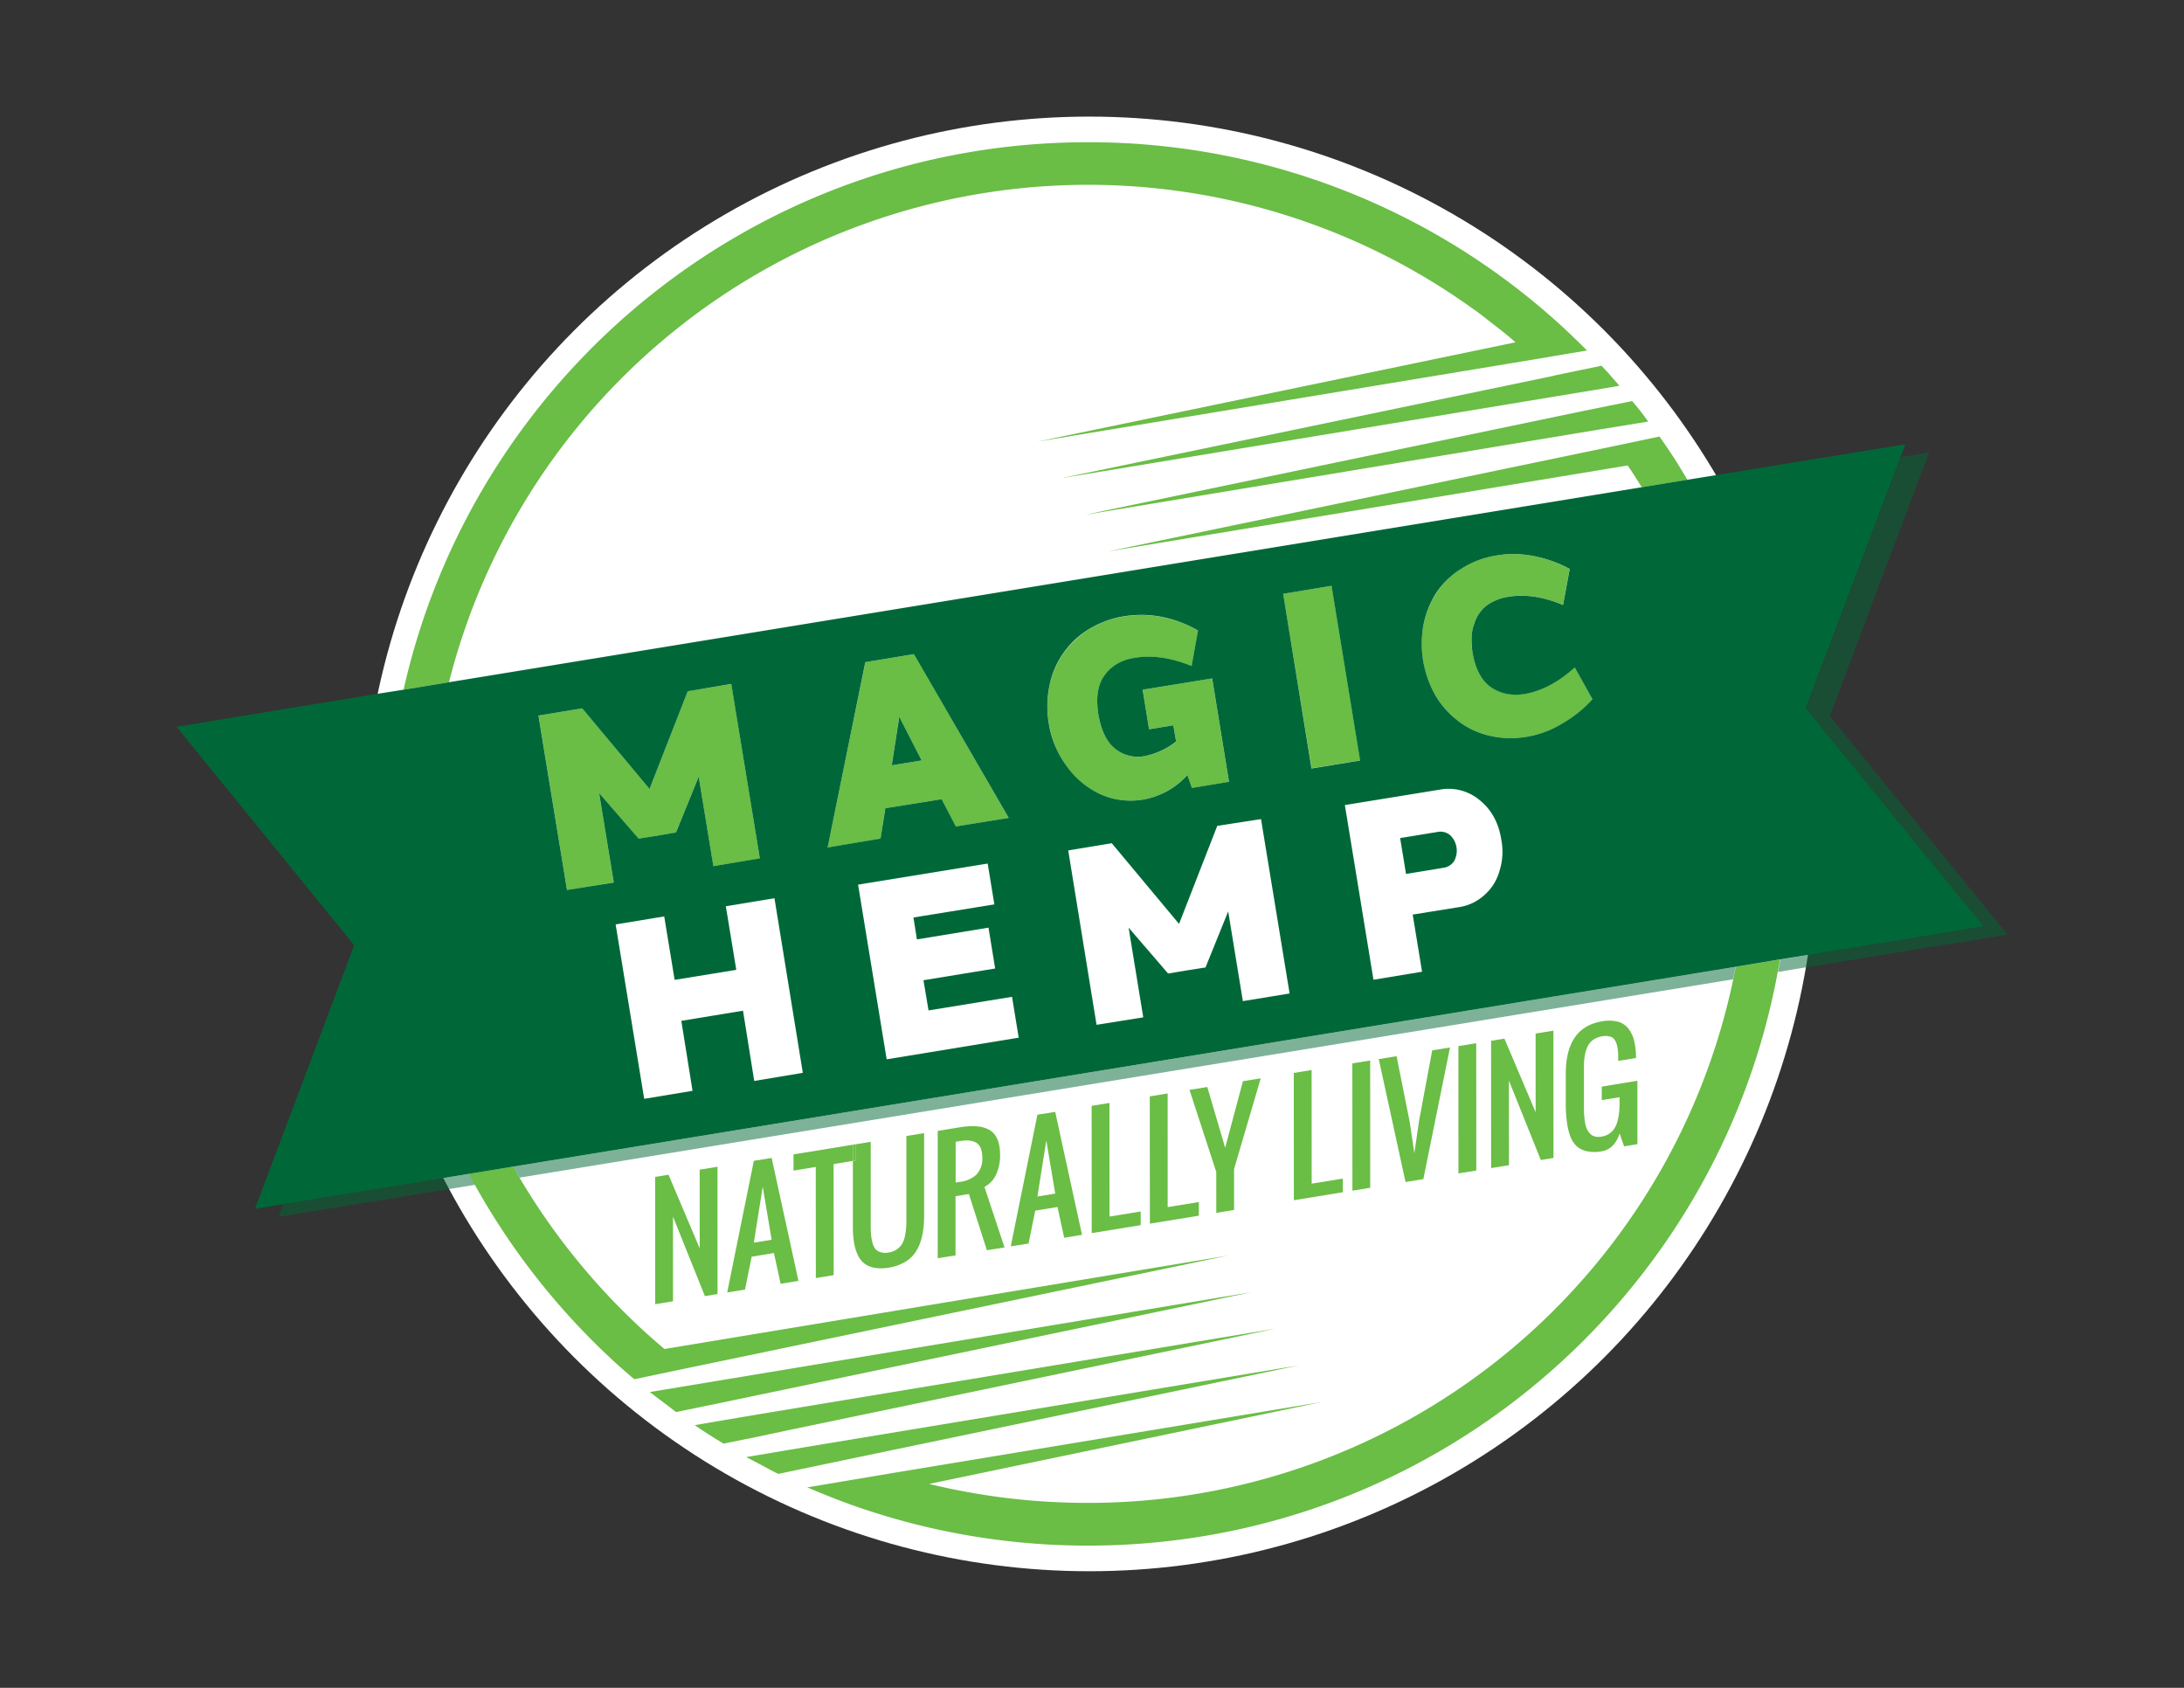
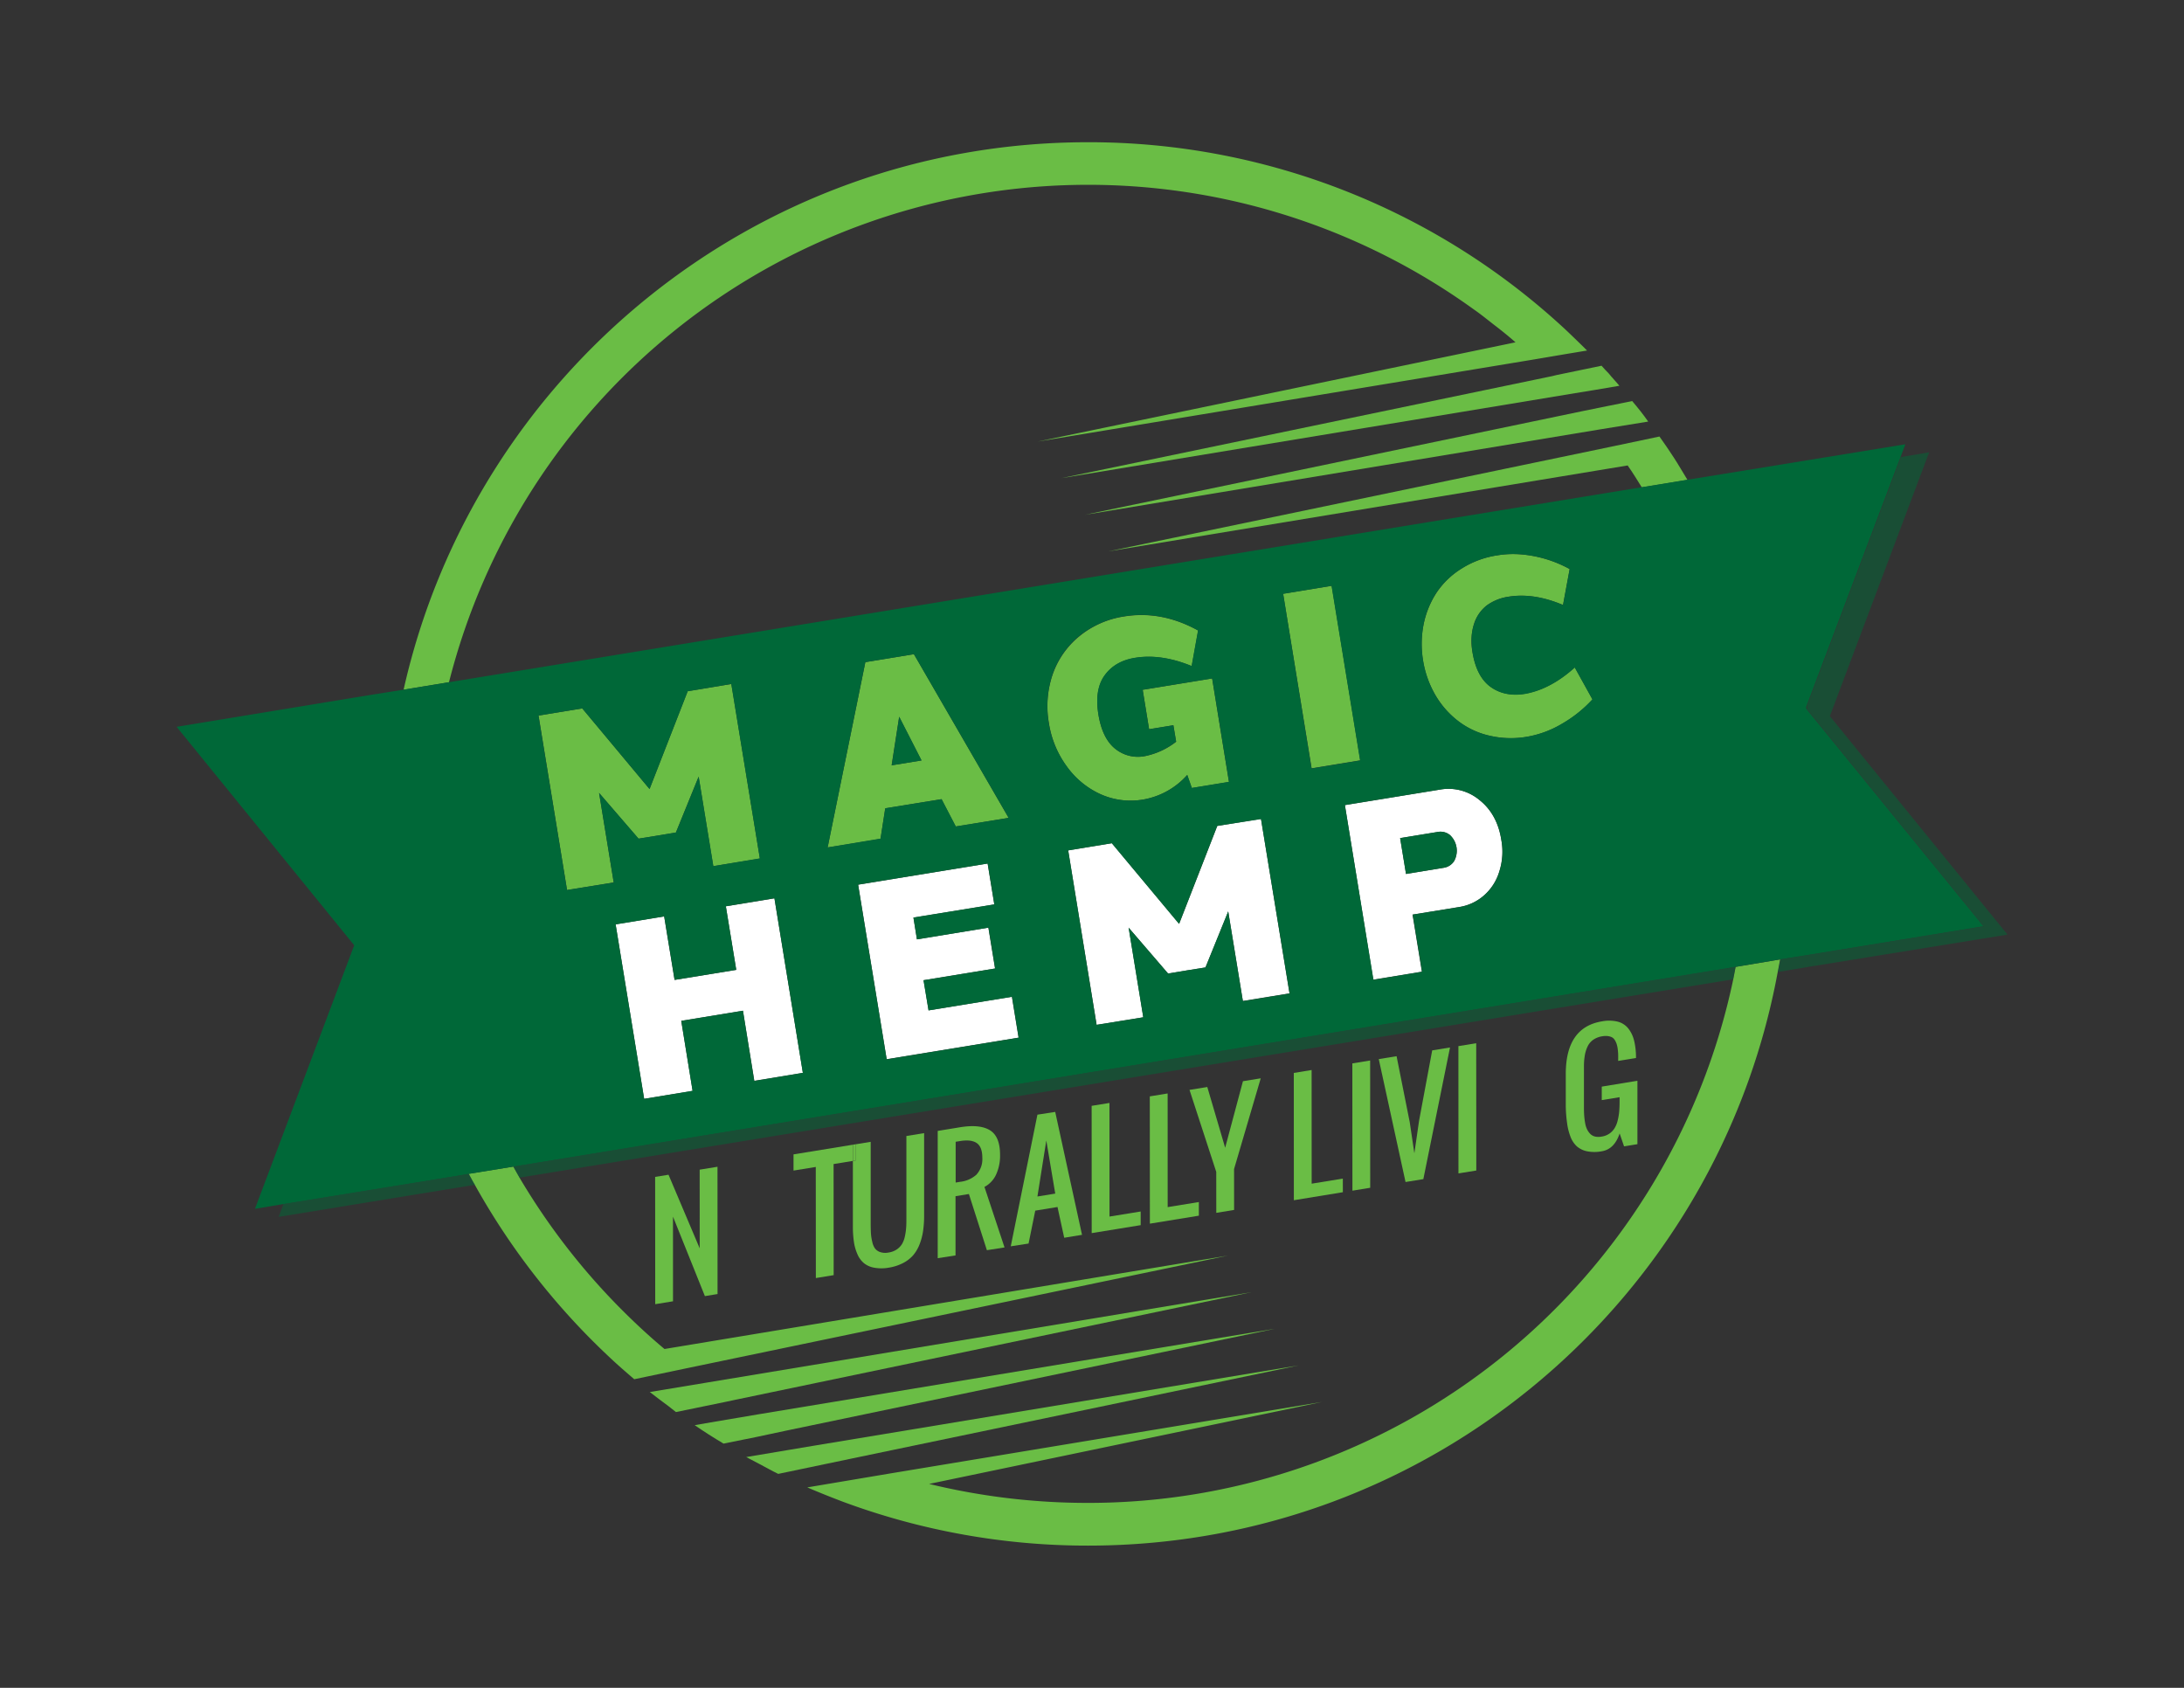
<svg xmlns="http://www.w3.org/2000/svg" viewBox="0 0 792 612">
  <rect x="0" y="0" width="792" height="612" fill="#333333" stroke="none" />
  <defs>
    <style>.cls-1{isolation:isolate;}.cls-2{fill:#fff;}.cls-3{fill:#6abd45;}.cls-4,.cls-5{fill:#006838;}.cls-4{fill-rule:evenodd;opacity:0.51;mix-blend-mode:multiply;}</style>
  </defs>
  <title>MAGICHEMPDINE-</title>
  <g class="cls-1">
    <g id="LOGO">
-       <circle class="cls-2" cx="395" cy="306" r="263.72" />
      <polygon class="cls-3" points="253.73 424.11 253.74 452.65 242.43 425.95 237.58 426.74 237.61 472.89 244.06 471.84 244.05 441.14 255.62 469.96 260.21 469.21 260.19 423.06 253.73 424.11" />
-       <path class="cls-3" d="M273.37,420.91l-9.66,47.73,6.46-1.05,2.41-11.93,8.08-1.32,2.43,11.15,6.46-1.06-9.72-44.57Zm0,29.67,3.22-20.3,3.24,19.25Z" />
      <polygon class="cls-3" points="310.37 414.89 310.37 414.89 287.76 418.57 287.76 424.44 295.83 423.13 295.86 463.41 302.32 462.36 302.29 422.08 309.31 420.93 309.31 415.06 310.37 414.89" />
      <path class="cls-3" d="M328.69,411.91l0,29.67c0,1.42,0,2.62-.09,3.59a20.48,20.48,0,0,1-.46,3.15,9.3,9.3,0,0,1-1.05,2.79,6.65,6.65,0,0,1-1.89,1.93,7.29,7.29,0,0,1-3,1.12,5.85,5.85,0,0,1-3-.16,4,4,0,0,1-1.89-1.31,6.37,6.37,0,0,1-1-2.44,16.86,16.86,0,0,1-.47-3c-.06-.95-.09-2.14-.09-3.56l0-29.67-5.4.88v5.87l-1.06.17,0,23.8a37.44,37.44,0,0,0,.38,5.62,16.92,16.92,0,0,0,1.29,4.46,8.5,8.5,0,0,0,2.36,3.21,8.12,8.12,0,0,0,3.7,1.63,14.93,14.93,0,0,0,5.2,0,17.1,17.1,0,0,0,5.19-1.65,12.45,12.45,0,0,0,3.7-2.82,13.93,13.93,0,0,0,2.36-4,22.24,22.24,0,0,0,1.28-4.89,38.54,38.54,0,0,0,.37-5.74V410.86Z" />
      <polygon class="cls-3" points="310.37 414.89 309.31 415.06 309.31 420.93 310.37 420.76 310.37 414.89" />
      <path class="cls-3" d="M361.23,425.87a16.34,16.34,0,0,0,1.43-7.13q0-6.64-3.66-8.91t-10.88-1.09l-8.07,1.32,0,46.15,6.46-1V433.73l4.85-.79,6.52,20.37,6.4-1L357,430.37A9.6,9.6,0,0,0,361.23,425.87Zm-7-.07a10.57,10.57,0,0,1-6.06,2.72l-1.61.27V414l1.61-.26c2.69-.44,4.72-.19,6.06.75s2,2.72,2,5.35A8.28,8.28,0,0,1,354.19,425.8Z" />
      <path class="cls-3" d="M376.21,404.17l-9.67,47.73,6.46-1,2.42-11.93,8.07-1.32,2.43,11.15,6.46-1.06-9.72-44.57Zm0,29.67,3.22-20.31,3.24,19.26Z" />
      <polygon class="cls-3" points="402.35 441.12 402.33 399.92 395.87 400.97 395.89 447.12 413.65 444.23 413.65 439.28 402.35 441.12" />
      <polygon class="cls-3" points="423.44 437.69 423.43 396.48 416.96 397.54 416.99 443.69 434.75 440.8 434.75 435.85 423.44 437.69" />
      <polygon class="cls-3" points="447.52 423.88 457.19 390.99 450.74 392.04 444.29 416.17 437.81 394.14 431.36 395.19 441.06 424.93 441.07 439.77 447.53 438.71 447.52 423.88" />
      <polygon class="cls-3" points="486.97 432.29 486.96 427.35 475.66 429.19 475.64 387.98 469.18 389.04 469.2 435.19 486.97 432.29" />
      <polygon class="cls-3" points="496.89 430.68 496.87 384.53 490.41 385.58 490.44 431.73 496.89 430.68" />
      <polygon class="cls-3" points="516.16 427.54 525.83 379.81 519.37 380.86 514.61 406.36 512.9 418.18 511.23 406.92 506.45 382.97 499.99 384.02 509.7 428.59 516.16 427.54" />
      <polygon class="cls-3" points="535.36 424.42 535.33 378.26 528.87 379.32 528.89 425.47 535.36 424.42" />
-       <polygon class="cls-3" points="547.2 422.49 547.18 391.79 558.76 420.61 563.35 419.86 563.33 373.71 556.87 374.76 556.88 403.3 545.56 376.6 540.72 377.39 540.74 423.54 547.2 422.49" />
      <path class="cls-3" d="M568.28,407.18a20.83,20.83,0,0,0,1.19,4.86,9.14,9.14,0,0,0,2.29,3.56,8,8,0,0,0,3.73,1.84,13.83,13.83,0,0,0,5.39,0q4.56-.75,6.46-6.46l1.61,4.68,4.84-.79v-23L580.86,394v4.89l6.46-1.05v1.65c0,1.32-.05,2.51-.14,3.55a20.58,20.58,0,0,1-.54,3.2,9.42,9.42,0,0,1-1.1,2.77,6.59,6.59,0,0,1-1.87,2,6.68,6.68,0,0,1-2.81,1.1,6,6,0,0,1-2.41,0,3.66,3.66,0,0,1-1.74-.95,6.42,6.42,0,0,1-1.16-1.63,8.43,8.43,0,0,1-.71-2.27c-.16-.89-.27-1.77-.34-2.65s-.1-1.86-.1-3V386.74a23.64,23.64,0,0,1,.3-4,12.57,12.57,0,0,1,1-3.25,6.25,6.25,0,0,1,2.07-2.48,7.85,7.85,0,0,1,3.32-1.27,7,7,0,0,1,2-.06,4.81,4.81,0,0,1,1.5.45,2.85,2.85,0,0,1,1,1,6.28,6.28,0,0,1,.66,1.39,9.93,9.93,0,0,1,.39,1.79c.09.72.15,1.4.17,2.05s0,1.41,0,2.32l6.46-1.05a25.84,25.84,0,0,0-.66-6.22,11.69,11.69,0,0,0-2.09-4.45,7.25,7.25,0,0,0-3.82-2.5,13.35,13.35,0,0,0-5.73-.13q-13.17,2.14-13.16,19.09v11.69A48.62,48.62,0,0,0,568.28,407.18Z" />
      <path class="cls-3" d="M575.53,127.1l-8.13,1.35-10.85,1.84-180.3,29.83,173.33-36c-2.42-2.13-4.94-4.17-7.46-6.1s-5-4-7.65-5.82A239.09,239.09,0,0,0,162.82,247.37l-16.46,2.71C171.83,136.49,273.21,51.57,394.55,51.57a253.82,253.82,0,0,1,173.82,68.56C570.79,122.45,573.21,124.77,575.53,127.1Z" />
      <path class="cls-3" d="M611.94,174l-16.56,2.71c-1.64-2.62-3.29-5.33-5.13-7.94L401.91,199.92l183.31-38.15,16.56-3.49c1.83,2.52,3.57,5.13,5.22,7.65S610.3,171.35,611.94,174Z" />
      <path class="cls-3" d="M445.29,455.27,249.59,496,230,500.1c-2.91-2.51-5.81-5-8.62-7.65a256.28,256.28,0,0,1-49.19-62.84c-.78-1.26-1.46-2.61-2.23-4L186.16,423c.68,1.26,1.45,2.62,2.23,4a242.08,242.08,0,0,0,37.18,48c4.94,4.94,10.07,9.69,15.4,14.14Z" />
      <path class="cls-3" d="M453.81,468.54,266.15,507.66l-2.71.58L245.13,512c-.87-.67-1.84-1.45-2.71-2.13-2.32-1.74-4.55-3.38-6.78-5.13l21-3.48Z" />
      <path class="cls-3" d="M462.33,481.8l-177,36.89-11.42,2.43-11.53,2.32q-5.39-3.2-10.46-6.68l5.72-1,17.14-2.9Z" />
      <path class="cls-3" d="M471,495.07,308.17,529l-25.95,5.42c-2.42-1.16-4.74-2.51-7.17-3.77-1.45-.78-3-1.55-4.45-2.33l15-2.52L296.36,524Z" />
      <path class="cls-3" d="M645.54,347.88c-.29,1.55-.58,3.1-.87,4.55-21.79,118.33-125.4,208-250.12,208a255.18,255.18,0,0,1-88.8-15.88c-4.35-1.65-8.71-3.39-13-5.23l30.5-5.13,156.19-25.85L336.93,538.06a243.14,243.14,0,0,0,57.62,6.88,239,239,0,0,0,234-189.89c.29-1.46.58-3,.87-4.46Z" />
      <path class="cls-3" d="M597.7,152.86l-17.32,2.81-187,31,181.27-37.76,17.24-3.49C593.93,147.82,595.87,150.24,597.7,152.86Z" />
      <path class="cls-3" d="M587.25,139.88l-8.53,1.45-9.48,1.55-184.37,30.5,178-37,1.55-.38,16.36-3.39c.87,1,1.74,1.93,2.62,2.81C584.64,137,586,138.33,587.25,139.88Z" />
      <polygon class="cls-3" points="231.53 304.11 238.31 303 245.09 301.89 253.35 281.61 258.65 314.06 275.56 311.3 265.22 248.02 249.38 250.61 235.55 286.1 211.16 256.86 195.3 259.45 205.64 322.73 222.55 319.96 217.25 287.51 231.53 304.11" />
      <path class="cls-3" d="M321,293.1l20.43-3.33,5.15,9.92,19.19-3.14L331.43,237.2l-17.61,2.88-13.7,67.21,19.2-3.14Zm5.06-33.21,8.1,15.84-10.83,1.77Z" />
      <path class="cls-3" d="M399,287.92a26.55,26.55,0,0,0,15.51,2,27.59,27.59,0,0,0,16-8.93l1.68,4.74,13.47-2.2L439.56,246l-25.18,4.12,2.33,14.28,8.81-1.44,1,6a27,27,0,0,1-11.09,5.16,13,13,0,0,1-10.9-2.54q-4.77-3.72-6.2-12.49-1.47-9,2.29-14.2c2.51-3.45,6.21-5.56,11.08-6.36q9.42-1.54,20.46,3l2.33-12.91q-13.31-7.31-26.87-5.08a33.32,33.32,0,0,0-16.23,7.2,31,31,0,0,0-9.67,13.88,35.27,35.27,0,0,0-1.34,17.53,36.36,36.36,0,0,0,6.41,15.7A30.39,30.39,0,0,0,399,287.92Z" />
      <rect class="cls-3" x="470.35" y="213.47" width="17.85" height="64.12" transform="translate(-33.34 80.55) rotate(-9.29)" />
      <path class="cls-3" d="M571.07,242q-8.9,8-18.15,9.55-7.21,1.18-12.33-2.48T534,236.58a21.23,21.23,0,0,1,.52-10.34,13.82,13.82,0,0,1,4.69-6.75,17.72,17.72,0,0,1,7.85-3.14q9.07-1.48,19.74,3l2.4-13A43.84,43.84,0,0,0,551.35,201a35.83,35.83,0,0,0-8.35.35,34.07,34.07,0,0,0-12.88,4.74,29.93,29.93,0,0,0-9.07,8.68,32.69,32.69,0,0,0-4.77,11.5,35.93,35.93,0,0,0-.23,13.26,35.52,35.52,0,0,0,4.43,12.41,33.06,33.06,0,0,0,8.18,9.43,29.58,29.58,0,0,0,11.41,5.37,34.25,34.25,0,0,0,13.68.41,37.52,37.52,0,0,0,12.41-4.53,47,47,0,0,0,11.33-9Z" />
      <path class="cls-4" d="M655.33,257.3c-.08-.43-.15-.87-.23-1.3l-.26.69Z" />
      <path class="cls-4" d="M172.22,429.61l-10.75,1.74-60.42,9.88,1.74-4.65,56.64-9.2L170,425.64C170.76,427,171.44,428.35,172.22,429.61Z" />
      <path class="cls-4" d="M728,338.88l-72.24,11.71-11,1.84c.29-1.45.58-3,.87-4.55l11-1.74,62.74-10.27-63.91-78.53a7,7,0,0,1-.19-1.36l34.08-90.25L699.58,164l-36,95.67Z" />
      <path class="cls-4" d="M186.13,423c.76,1.34,1.49,2.68,2.27,4l440.08-71.91c.32-1.5.61-3,.89-4.52Z" />
      <polygon class="cls-2" points="263.21 328.62 266.98 351.67 244.61 355.32 240.84 332.27 223.24 335.15 233.57 398.43 251.18 395.55 247.03 370.15 269.4 366.49 273.55 391.89 291.16 389.01 280.83 325.74 263.21 328.62" />
      <polygon class="cls-2" points="336.73 366.35 334.94 355.41 360.83 351.18 358.41 336.36 332.52 340.59 331.24 332.72 360.56 327.93 358.14 313.1 311.2 320.78 321.54 384.05 369.36 376.24 366.94 361.41 336.73 366.35" />
      <polygon class="cls-2" points="441.43 299.49 427.6 334.98 403.21 305.74 387.35 308.33 397.69 371.61 414.6 368.85 409.3 336.39 423.58 352.99 430.36 351.88 437.14 350.78 445.4 330.49 450.71 362.94 467.61 360.18 457.28 296.9 441.43 299.49" />
      <path class="cls-2" d="M536.5,290.08a17.6,17.6,0,0,0-14.27-3.79l-34.52,5.64L498,355.21l17.62-2.88-3.39-20.7,16.91-2.76a17.93,17.93,0,0,0,8.92-4.1,19.1,19.1,0,0,0,5.59-8.62,23.82,23.82,0,0,0,.78-11.59Q542.93,295.16,536.5,290.08Zm-9.21,22.2a5.43,5.43,0,0,1-3.69,2.37l-13.73,2.25-2.13-13,13.74-2.25a5.45,5.45,0,0,1,4.24,1.07,7.79,7.79,0,0,1,1.57,9.58Z" />
      <path class="cls-5" d="M655.32,257.34l-.48-.68.29-.68,34.08-90.25,1.75-4.64L624,172l-12,1.94-16.56,2.71L162.82,247.37l-16.46,2.71-11.62,1.84L64.05,263.54l64.4,79.21-36,95.57,10.36-1.74,56.64-9.2L170,425.64,186.16,423l443.21-72.43,16.17-2.71,11-1.74,62.74-10.27ZM205.62,322.7l-10.35-63.23,15.87-2.61,24.41,29.24,13.84-35.44L265.18,248l10.36,63.24-16.85,2.81-5.32-32.45-8.24,20.24L238.35,303l-6.77,1.07-14.33-16.56L222.57,320Zm67.89,69.24-4.07-25.47-22.37,3.68,4.07,25.37-17.53,2.91-10.36-63.24,17.62-2.9,3.78,23L267,351.66l-3.78-23.05,17.63-2.91L291.13,389ZM313.79,240.1l17.62-2.9,34.38,59.36-19.17,3.1-5.14-9.88-20.43,3.29-1.74,11-19.17,3.2Zm7.75,144-10.37-63.33,47-7.65,2.42,14.81-29.34,4.75,1.26,7.94,25.95-4.26,2.42,14.81-26,4.26,1.84,10.94L367,361.44l2.42,14.81Zm58.77-122a36.49,36.49,0,0,1,1.36-17.52,31.15,31.15,0,0,1,9.68-13.95,34.55,34.55,0,0,1,16.27-7.16c9-1.45,18,.19,26.82,5.13l-2.32,12.88c-7.36-3-14.14-4-20.43-3-4.94.77-8.62,2.9-11.14,6.39s-3.19,8.13-2.23,14.23c1,5.81,3,10,6.2,12.49a13.1,13.1,0,0,0,10.85,2.52,26.81,26.81,0,0,0,11.13-5.23l-1-5.9-8.8,1.45-2.33-14.33L439.58,246l6.1,37.48-13.46,2.22L430.57,281a27.77,27.77,0,0,1-16,8.91A26.73,26.73,0,0,1,399,287.94a30.89,30.89,0,0,1-12.2-10.17A35.38,35.38,0,0,1,380.31,262.08ZM450.71,363l-5.32-32.54-8.23,20.34-6.78,1.06L423.6,353l-14.33-16.65,5.32,32.53-16.94,2.71-10.27-63.23,15.79-2.61L427.57,335l13.85-35.54L457.29,297l10.37,63.23Zm14.62-147.68,17.53-2.9,10.36,63.33-17.62,2.9Zm78.34,100.81a17.93,17.93,0,0,1-5.61,8.62,17.39,17.39,0,0,1-8.91,4.16l-16.85,2.71,3.39,20.72-17.62,2.91L487.7,291.91l34.57-5.62a17.48,17.48,0,0,1,14.24,3.78c4.26,3.39,7,8.23,7.94,14.53A22.86,22.86,0,0,1,543.67,316.12Zm22.47-53.55a36.56,36.56,0,0,1-12.39,4.55,33.8,33.8,0,0,1-13.66-.39,29,29,0,0,1-11.43-5.42,32.18,32.18,0,0,1-8.22-9.39,37.66,37.66,0,0,1-4.17-25.66A33.09,33.09,0,0,1,521,214.73a30,30,0,0,1,9.11-8.61A33,33,0,0,1,543,201.37a34.08,34.08,0,0,1,8.33-.39,44.85,44.85,0,0,1,9,1.65,44.32,44.32,0,0,1,8.91,3.68l-2.42,13.07c-7.07-3-13.66-4-19.76-3a17.75,17.75,0,0,0-7.84,3.1,13.36,13.36,0,0,0-4.65,6.78c-1.07,2.9-1.16,6.39-.58,10.36,1,5.9,3.19,10.07,6.58,12.49s7.56,3.29,12.4,2.52c6.1-1.07,12.2-4.26,18.1-9.59l6.4,11.52A45.76,45.76,0,0,1,566.14,262.57Z" />
      <path class="cls-5" d="M525.72,302.7a5.45,5.45,0,0,0-4.24-1.07l-13.74,2.25,2.13,13,13.73-2.25a5.43,5.43,0,0,0,3.69-2.37,7.79,7.79,0,0,0-1.57-9.58Z" />
      <polygon class="cls-5" points="326.1 259.89 323.37 277.5 334.2 275.73 326.1 259.89" />
    </g>
  </g>
</svg>